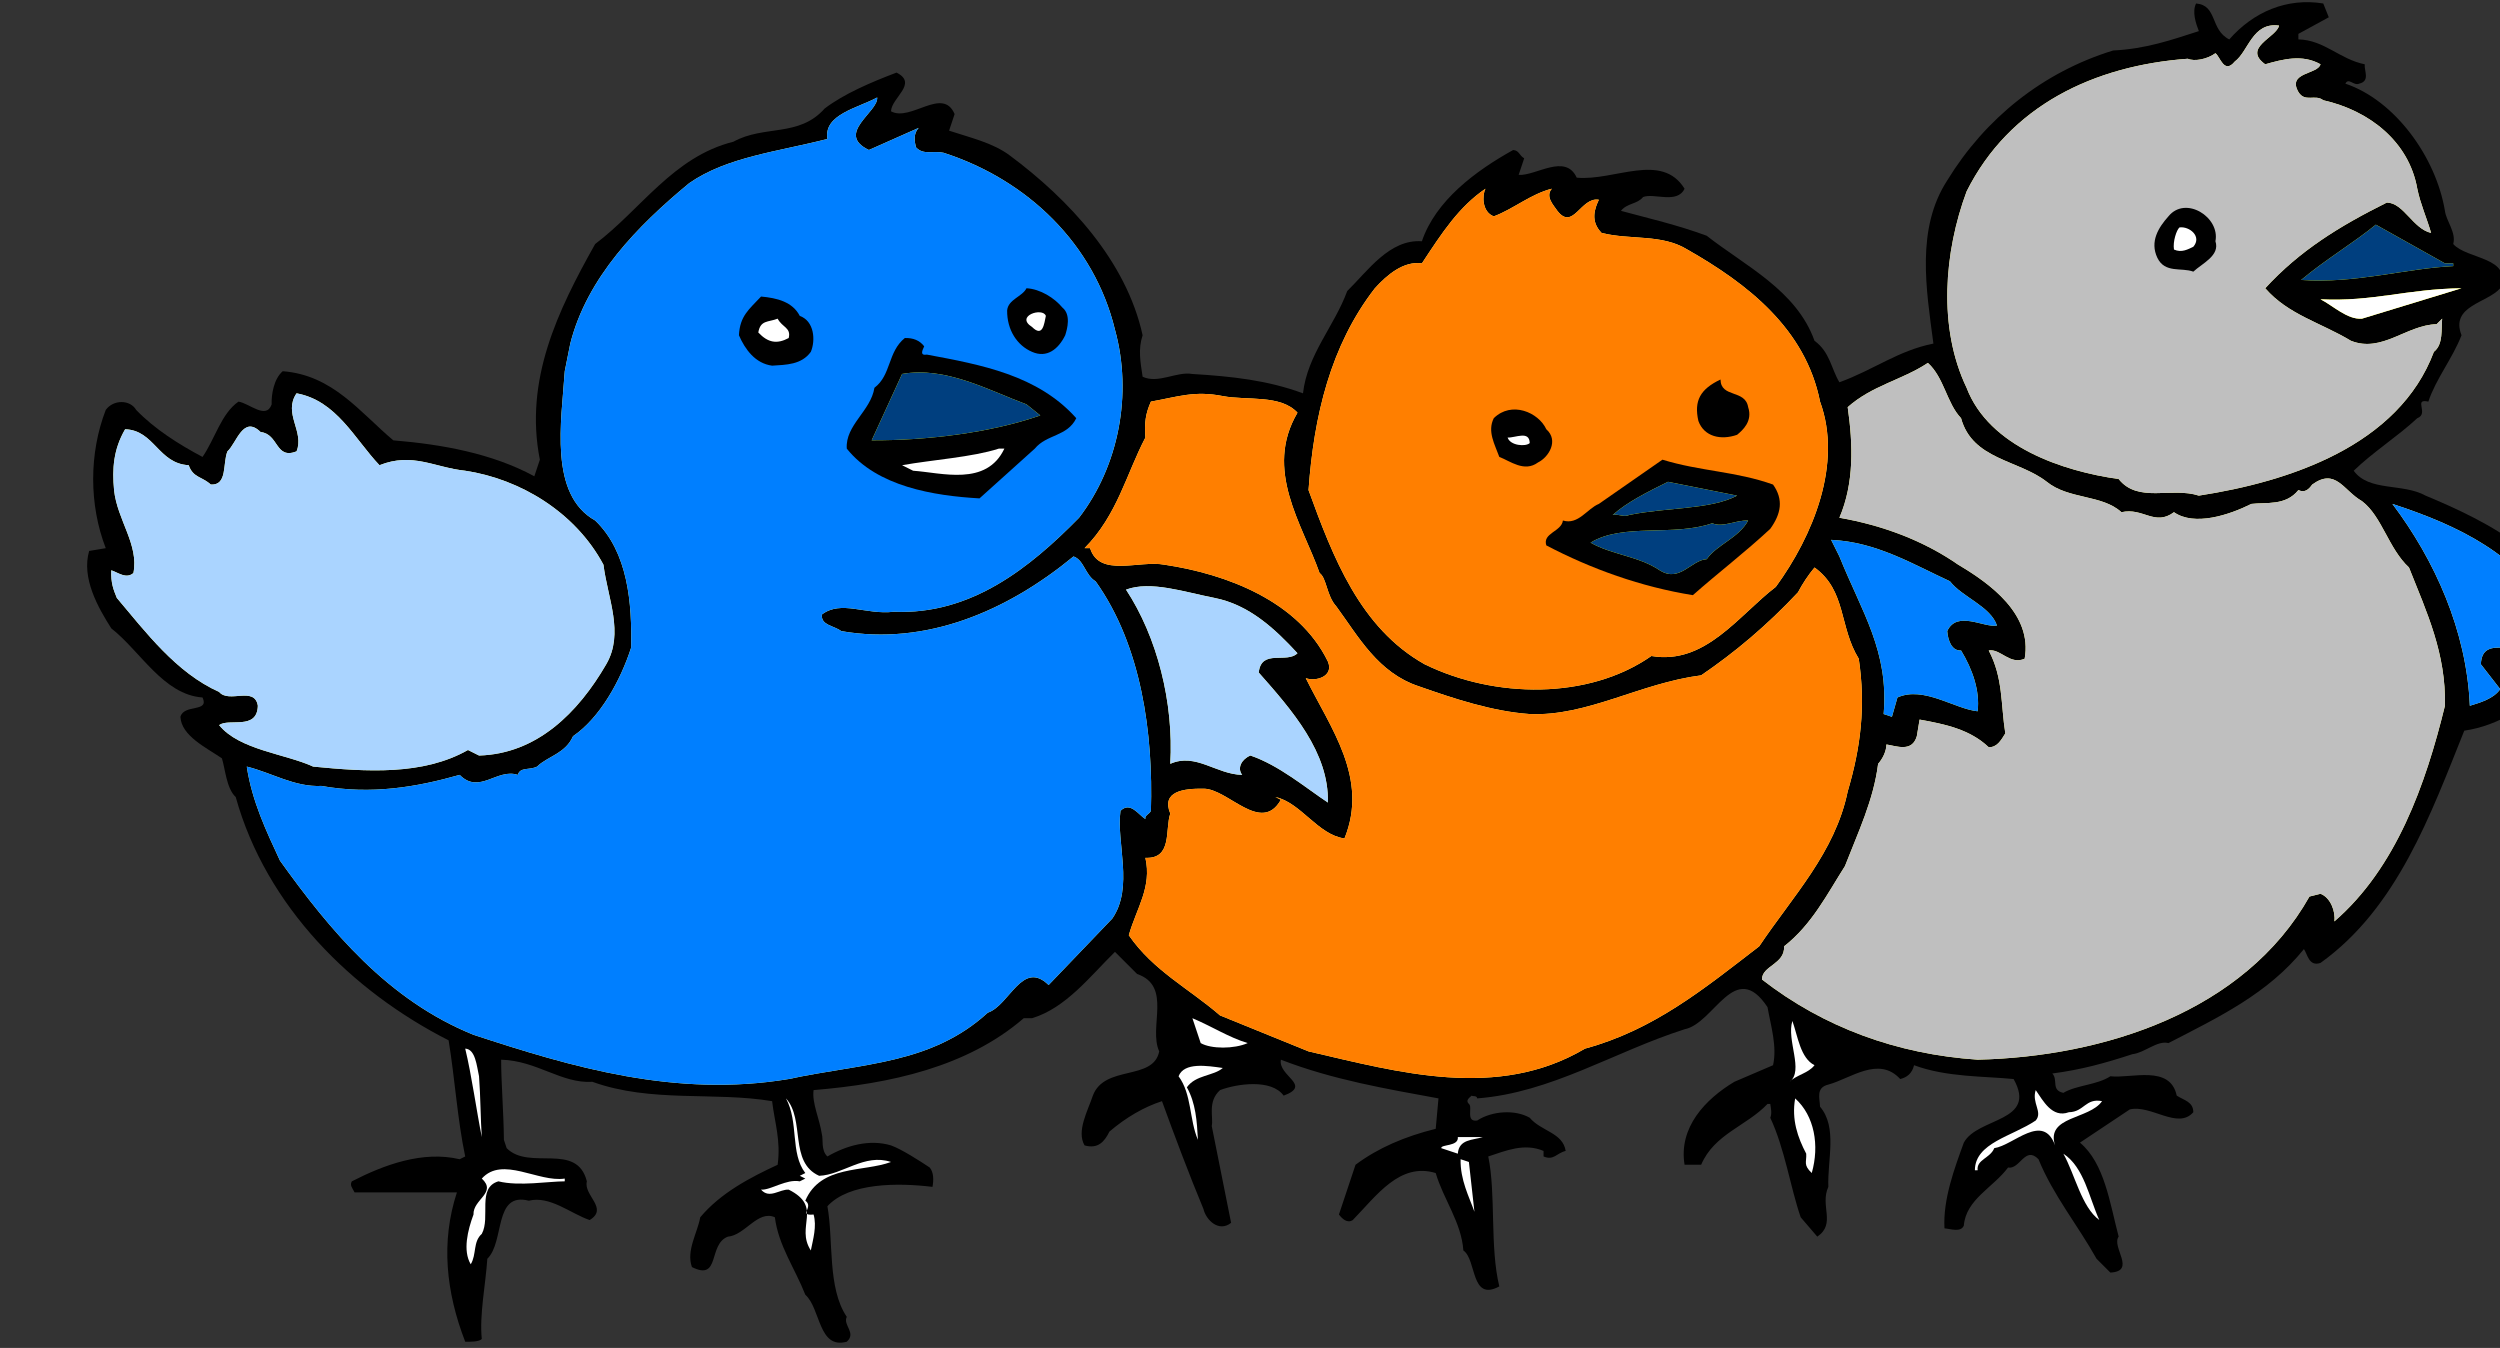
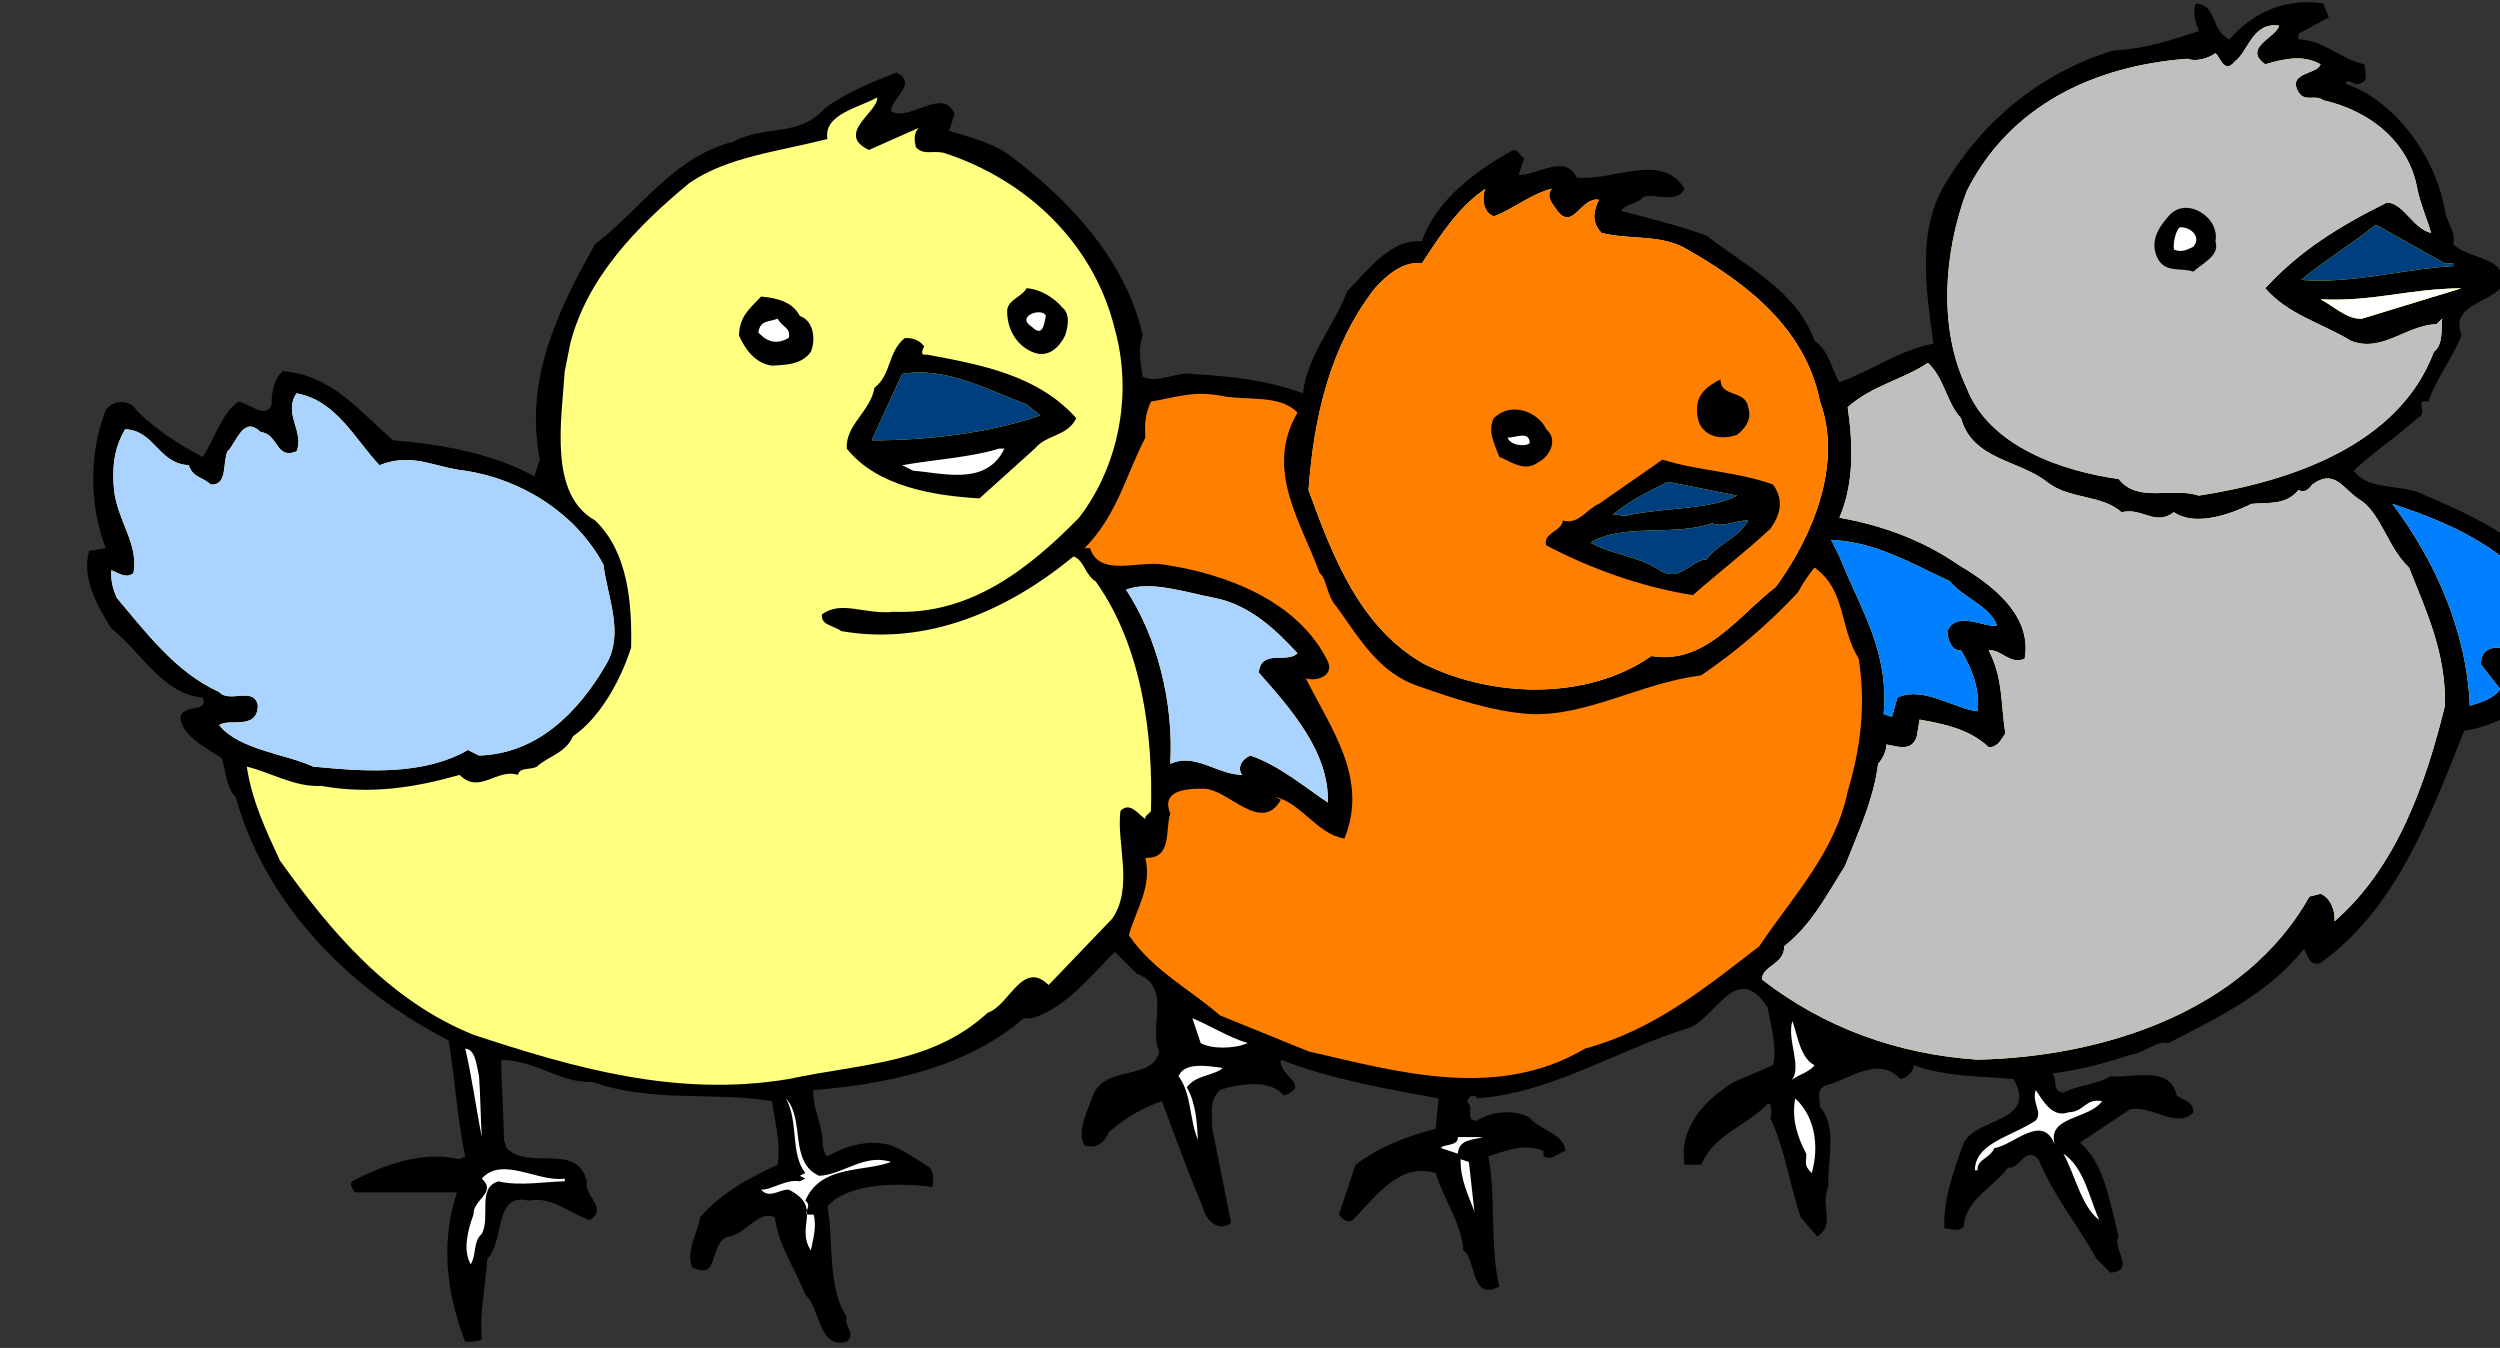
<svg xmlns="http://www.w3.org/2000/svg" width="271.25" height="146.25">
  <rect width="100%" height="100%" fill="#333333" stroke="none" />
  <defs>
    <clipPath clipPathUnits="userSpaceOnUse" id="clipPath17115">
      <path d="m0,0l904,0l0,487l-904,0l0,-487z" id="path17117" />
    </clipPath>
  </defs>
  <g>
    <title>Layer 1</title>
    <path d="m252.675,1.875l-3.3,1.8l0,0.6c2.8,0.057 4.472,2.148 7.2,2.7c-0.082,0.701 0.615,1.815 -0.6,2.1c-0.596,0.273 -1.153,-0.702 -1.5,0c5.361,1.805 9.819,7.935 10.8,13.8c0.133,1.1 1.248,2.354 0.9,3.6c1.462,1.679 6.477,1.4 5.1,4.8c-1.409,1.616 -5.449,1.894 -4.2,5.1c-0.97,2.506 -2.781,4.734 -3.6,7.2c-1.689,-0.376 0.123,1.296 -1.2,1.8c-2.16,2.003 -4.807,3.675 -6.9,5.7c1.676,2.293 5.297,1.319 7.8,2.7c6.691,2.797 15.606,7.116 16.2,15.3c-0.873,1.846 -2.963,3.239 -5.1,3.9c1.72,1.707 -0.788,3.239 -1.8,4.5c-1.494,0.829 -3.167,1.526 -5.1,1.8c-3.639,9.059 -7.26,19.228 -15.6,25.2c-1.271,0.436 -1.411,-0.956 -1.8,-1.5c-3.929,4.862 -9.223,7.369 -14.7,10.2c-1.209,-0.323 -2.602,1.07 -3.9,1.2c-3.02,0.984 -5.528,1.681 -8.7,2.1c0.664,0.695 -0.171,1.809 1.2,2.1c1.416,-0.847 3.644,-0.847 5.1,-1.8c2.305,0.255 6.484,-1.276 7.2,2.1c0.817,0.524 1.792,0.663 1.8,1.8c-1.681,1.928 -4.606,-0.858 -6.9,-0.3l-5.4,3.6c2.68,2.25 3.237,6.568 4.2,10.2c-0.824,1.105 1.962,3.751 -0.9,3.9l-1.5,-1.5c-2.045,-3.663 -4.692,-6.867 -6.3,-10.8c-1.457,-1.5 -2.015,1.146 -3.3,0.9c-1.64,2.197 -4.565,3.45 -4.8,6.3c-0.322,0.772 -1.436,0.354 -2.1,0.3c-0.172,-3.15 1.081,-6.493 2.1,-9.3c1.489,-2.766 8.037,-2.208 5.4,-6.9c-3.215,-0.322 -7.254,-0.184 -10.8,-1.5c-0.216,0.899 -0.772,1.316 -1.5,1.5c-2.337,-2.552 -5.401,-0.045 -7.8,0.6c-1.363,0.33 -0.944,1.445 -0.9,2.4c1.906,2.249 0.791,5.732 0.9,8.7c-0.944,2.047 0.866,3.997 -1.2,5.4l-1.8,-2.1c-1.148,-3.342 -1.706,-7.383 -3.3,-10.8c0.202,-0.483 0.062,-1.041 0,-1.5l-0.3,0c-2.285,2.411 -5.767,3.246 -7.2,6.6l-1.8,0c-0.668,-4.051 2.258,-7.116 5.4,-9l4.2,-1.8c0.458,-2.027 -0.238,-4.256 -0.6,-6.3c-3.539,-5.339 -5.767,1.766 -9,2.4c-7.632,2.431 -14.459,6.888 -22.5,7.5c-0.038,-0.333 -0.456,-0.195 -0.6,-0.3c-0.273,0.245 -0.692,0.524 -0.3,0.9c0.444,0.32 -0.392,1.992 0.9,1.8c1.633,-1.062 4.141,-1.201 5.7,-0.3c1.227,1.467 3.595,1.607 3.9,3.6c-1.001,0.236 -1.28,1.071 -2.4,0.6l0,-0.6c-2.084,-0.879 -4.034,-0.043 -6,0.6c0.852,4.093 0.156,9.805 1.2,14.1c-3.134,1.695 -2.438,-2.903 -3.9,-3.9c-0.21,-3.042 -2.16,-5.55 -3,-8.4c-3.895,-1.189 -6.403,2.433 -9,5.1c-0.607,0.397 -1.164,-0.161 -1.5,-0.6l1.8,-5.4c2.436,-1.822 5.361,-3.075 8.7,-3.9l0.3,-3.3c-5.589,-1.03 -11.439,-2.005 -17.1,-4.2c-0.329,1.778 3.432,2.753 0.3,3.9c-1.325,-1.845 -5.087,-1.287 -6.9,-0.6c-1.391,1.263 -0.694,2.934 -0.9,3.9l2.1,10.5c-1.337,1.072 -2.729,-0.321 -3,-1.5c-1.541,-3.696 -3.212,-8.154 -4.5,-11.7c-1.916,0.62 -3.866,1.734 -5.7,3.3c-0.534,1.082 -1.231,1.917 -2.7,1.5c-0.899,-1.533 0.355,-3.762 0.9,-5.4c1.266,-3.376 6.559,-1.566 7.2,-4.8c-1.198,-2.617 1.448,-7.075 -2.4,-8.4l-2.4,-2.4c-2.667,2.611 -5.313,6.094 -9,7.2l-0.9,0c-6.14,5.302 -14.497,7.113 -22.8,7.8c-0.194,1.403 0.641,3.074 0.9,4.8c0.159,0.503 -0.119,1.757 0.6,2.4c2.066,-1.2 4.574,-1.897 6.9,-1.2c1.156,0.417 3.106,1.671 4.2,2.4c0.438,0.525 0.438,1.361 0.3,2.1c-3.762,-0.461 -9.055,-0.461 -11.4,2.1c0.674,3.708 -0.023,8.863 2.1,12c-0.451,0.902 1.081,1.738 0,2.7c-3.098,0.85 -2.819,-3.608 -4.5,-5.1c-1.105,-2.827 -2.917,-5.334 -3.3,-8.4c-1.846,-0.836 -3.238,1.951 -5.1,2.1c-2.179,0.826 -0.785,4.866 -3.9,3.3c-0.646,-1.778 0.608,-3.728 0.9,-5.4c2.215,-2.646 5.419,-4.317 8.4,-5.7c0.362,-2.658 -0.334,-4.608 -0.6,-6.9c-6.281,-1.051 -13.107,0.203 -19.5,-2.1c-3.359,0.213 -6.005,-2.294 -9.9,-2.4c-0.005,2.334 0.273,5.817 0.3,8.7l0.3,0.9c2.46,2.486 7.614,-0.718 8.7,3.6c-0.39,1.533 2.396,2.926 0.3,4.2c-2.082,-0.717 -4.311,-2.667 -6.6,-2.1c-3.841,-0.986 -2.588,4.447 -4.5,6.3c-0.177,2.745 -0.873,6.088 -0.6,8.7c-0.273,0.313 -1.248,0.313 -1.8,0.3c-2.095,-5.42 -2.652,-10.853 -0.9,-16.2l-11.1,0c-0.264,-0.503 -0.543,-0.782 -0.3,-1.2c3.519,-1.811 7.698,-3.343 11.7,-2.4l0.6,-0.3c-0.841,-3.987 -1.12,-8.445 -1.8,-12.6c-10.464,-5.317 -19.796,-14.511 -23.1,-26.4c-1.015,-0.927 -1.154,-3.156 -1.5,-4.2c-1.744,-1.185 -4.391,-2.439 -4.5,-4.5c0.388,-1.421 3.173,-0.446 2.4,-2.1c-4.241,-0.296 -6.748,-5.033 -9.9,-7.5c-1.445,-2.269 -3.257,-5.474 -2.4,-8.4l1.8,-0.3c-1.82,-4.713 -1.82,-10.286 0,-15c0.826,-1.137 2.637,-1.137 3.3,0c1.984,2.067 4.631,3.74 7.2,5.1c1.331,-1.918 2.027,-4.704 3.9,-6c1.192,0.181 3.003,1.992 3.6,0.3c-0.04,-1.093 0.239,-2.766 1.2,-3.6c5.447,0.417 8.372,4.456 12,7.5c5.288,0.439 10.72,1.414 15.3,3.9l0.6,-1.8c-1.698,-8.626 1.924,-16.148 6,-23.4c4.978,-3.754 8.461,-9.465 15,-11.1c3.352,-1.848 7.112,-0.455 9.9,-3.6c2.088,-1.591 5.013,-2.845 7.8,-3.9c2.367,1.194 -0.558,2.727 -0.6,4.2c2.131,1.173 5.614,-2.727 6.9,0.3l-0.6,1.8c2.239,0.745 4.746,1.302 6.6,2.7c6.366,4.732 12.634,11.419 14.4,19.5c-0.512,1.531 -0.234,2.924 0,4.5c1.716,0.792 3.667,-0.601 5.4,-0.3c4.256,0.256 8.156,0.674 12,2.1c0.475,-4.212 3.4,-7.277 4.8,-11.1c2.222,-2.167 4.59,-5.65 8.1,-5.4c1.505,-4.429 5.823,-7.632 9.9,-9.9c0.66,0.039 0.66,0.595 1.2,0.9l-0.6,1.8c1.87,0.124 5.074,-2.384 6.3,0.3c4.068,0.382 9.221,-2.823 11.7,1.2c-0.807,1.689 -3.314,0.435 -4.5,0.9c-0.626,0.789 -1.739,0.649 -2.4,1.5c3.028,0.821 6.093,1.518 9.3,2.7c4.177,3.275 9.748,5.923 11.7,11.4c1.67,1.209 1.809,3.02 2.7,4.5c3.706,-1.341 6.353,-3.43 10.2,-4.2c-0.783,-5.917 -1.897,-12.464 1.5,-17.7c4.125,-6.744 10.393,-11.76 18,-14.1c3.538,-0.167 6.323,-1.143 9.3,-2.1c-0.331,-0.853 -0.748,-2.107 -0.3,-3c2.338,0.197 1.502,2.843 3.6,3.9c2.639,-3.007 6.26,-4.539 10.2,-3.9l0.6,1.5" fill="#000000" id="path17119" />
    <path d="m252.675,1.875l-3.3,1.8l0,0.6c2.8,0.057 4.472,2.148 7.2,2.7c-0.082,0.701 0.615,1.815 -0.6,2.1c-0.596,0.273 -1.153,-0.702 -1.5,0c5.361,1.805 9.819,7.935 10.8,13.8c0.133,1.1 1.248,2.354 0.9,3.6c1.462,1.679 6.477,1.4 5.1,4.8c-1.409,1.616 -5.449,1.894 -4.2,5.1c-0.97,2.506 -2.781,4.734 -3.6,7.2c-1.689,-0.376 0.123,1.296 -1.2,1.8c-2.16,2.003 -4.807,3.675 -6.9,5.7c1.676,2.293 5.297,1.319 7.8,2.7c6.691,2.797 15.606,7.116 16.2,15.3c-0.873,1.846 -2.963,3.239 -5.1,3.9c1.72,1.707 -0.788,3.239 -1.8,4.5c-1.494,0.829 -3.167,1.526 -5.1,1.8c-3.639,9.059 -7.26,19.228 -15.6,25.2c-1.271,0.436 -1.411,-0.956 -1.8,-1.5c-3.929,4.862 -9.223,7.369 -14.7,10.2c-1.209,-0.323 -2.602,1.07 -3.9,1.2c-3.02,0.984 -5.528,1.681 -8.7,2.1c0.664,0.695 -0.171,1.809 1.2,2.1c1.416,-0.847 3.644,-0.847 5.1,-1.8c2.305,0.255 6.484,-1.276 7.2,2.1c0.817,0.524 1.792,0.663 1.8,1.8c-1.681,1.928 -4.606,-0.858 -6.9,-0.3l-5.4,3.6c2.68,2.25 3.237,6.568 4.2,10.2c-0.824,1.105 1.962,3.751 -0.9,3.9l-1.5,-1.5c-2.045,-3.663 -4.692,-6.867 -6.3,-10.8c-1.457,-1.5 -2.015,1.146 -3.3,0.9c-1.64,2.197 -4.565,3.45 -4.8,6.3c-0.322,0.772 -1.436,0.354 -2.1,0.3c-0.172,-3.15 1.081,-6.493 2.1,-9.3c1.489,-2.766 8.037,-2.208 5.4,-6.9c-3.215,-0.322 -7.254,-0.184 -10.8,-1.5c-0.216,0.899 -0.772,1.316 -1.5,1.5c-2.337,-2.552 -5.401,-0.045 -7.8,0.6c-1.363,0.33 -0.944,1.445 -0.9,2.4c1.906,2.249 0.791,5.732 0.9,8.7c-0.944,2.047 0.866,3.997 -1.2,5.4l-1.8,-2.1c-1.148,-3.342 -1.706,-7.383 -3.3,-10.8c0.202,-0.483 0.062,-1.041 0,-1.5l-0.3,0c-2.285,2.411 -5.767,3.246 -7.2,6.6l-1.8,0c-0.668,-4.051 2.258,-7.116 5.4,-9l4.2,-1.8c0.458,-2.027 -0.238,-4.256 -0.6,-6.3c-3.539,-5.339 -5.767,1.766 -9,2.4c-7.632,2.431 -14.459,6.888 -22.5,7.5c-0.038,-0.333 -0.456,-0.195 -0.6,-0.3c-0.273,0.245 -0.692,0.524 -0.3,0.9c0.444,0.32 -0.392,1.992 0.9,1.8c1.633,-1.062 4.141,-1.201 5.7,-0.3c1.227,1.467 3.595,1.607 3.9,3.6c-1.001,0.236 -1.28,1.071 -2.4,0.6l0,-0.6c-2.084,-0.879 -4.034,-0.043 -6,0.6c0.852,4.093 0.156,9.805 1.2,14.1c-3.134,1.695 -2.438,-2.903 -3.9,-3.9c-0.21,-3.042 -2.16,-5.55 -3,-8.4c-3.895,-1.189 -6.403,2.433 -9,5.1c-0.607,0.397 -1.164,-0.161 -1.5,-0.6l1.8,-5.4c2.436,-1.822 5.361,-3.075 8.7,-3.9l0.3,-3.3c-5.589,-1.03 -11.439,-2.005 -17.1,-4.2c-0.329,1.778 3.432,2.753 0.3,3.9c-1.325,-1.845 -5.087,-1.287 -6.9,-0.6c-1.391,1.263 -0.694,2.934 -0.9,3.9l2.1,10.5c-1.337,1.072 -2.729,-0.321 -3,-1.5c-1.541,-3.696 -3.212,-8.154 -4.5,-11.7c-1.916,0.62 -3.866,1.734 -5.7,3.3c-0.534,1.082 -1.231,1.917 -2.7,1.5c-0.899,-1.533 0.355,-3.762 0.9,-5.4c1.266,-3.376 6.559,-1.566 7.2,-4.8c-1.198,-2.617 1.448,-7.075 -2.4,-8.4l-2.4,-2.4c-2.667,2.611 -5.313,6.094 -9,7.2l-0.9,0c-6.14,5.302 -14.497,7.113 -22.8,7.8c-0.194,1.403 0.641,3.074 0.9,4.8c0.159,0.503 -0.119,1.757 0.6,2.4c2.066,-1.2 4.574,-1.897 6.9,-1.2c1.156,0.417 3.106,1.671 4.2,2.4c0.438,0.525 0.438,1.361 0.3,2.1c-3.762,-0.461 -9.055,-0.461 -11.4,2.1c0.674,3.708 -0.023,8.863 2.1,12c-0.451,0.902 1.081,1.738 0,2.7c-3.098,0.85 -2.819,-3.608 -4.5,-5.1c-1.105,-2.827 -2.917,-5.334 -3.3,-8.4c-1.846,-0.836 -3.238,1.951 -5.1,2.1c-2.179,0.826 -0.785,4.866 -3.9,3.3c-0.646,-1.778 0.608,-3.728 0.9,-5.4c2.215,-2.646 5.419,-4.317 8.4,-5.7c0.362,-2.658 -0.334,-4.608 -0.6,-6.9c-6.281,-1.051 -13.107,0.203 -19.5,-2.1c-3.359,0.213 -6.005,-2.294 -9.9,-2.4c-0.005,2.334 0.273,5.817 0.3,8.7l0.3,0.9c2.46,2.486 7.614,-0.718 8.7,3.6c-0.39,1.533 2.396,2.926 0.3,4.2c-2.082,-0.717 -4.311,-2.667 -6.6,-2.1c-3.841,-0.986 -2.588,4.447 -4.5,6.3c-0.177,2.745 -0.873,6.088 -0.6,8.7c-0.273,0.313 -1.248,0.313 -1.8,0.3c-2.095,-5.42 -2.652,-10.853 -0.9,-16.2l-11.1,0c-0.264,-0.503 -0.543,-0.782 -0.3,-1.2c3.519,-1.811 7.698,-3.343 11.7,-2.4l0.6,-0.3c-0.841,-3.987 -1.12,-8.445 -1.8,-12.6c-10.464,-5.317 -19.796,-14.511 -23.1,-26.4c-1.015,-0.927 -1.154,-3.156 -1.5,-4.2c-1.744,-1.185 -4.391,-2.439 -4.5,-4.5c0.388,-1.421 3.173,-0.446 2.4,-2.1c-4.241,-0.296 -6.748,-5.033 -9.9,-7.5c-1.445,-2.269 -3.257,-5.474 -2.4,-8.4l1.8,-0.3c-1.82,-4.713 -1.82,-10.286 0,-15c0.826,-1.137 2.637,-1.137 3.3,0c1.984,2.067 4.631,3.74 7.2,5.1c1.331,-1.918 2.027,-4.704 3.9,-6c1.192,0.181 3.003,1.992 3.6,0.3c-0.04,-1.093 0.239,-2.766 1.2,-3.6c5.447,0.417 8.372,4.456 12,7.5c5.288,0.439 10.72,1.414 15.3,3.9l0.6,-1.8c-1.698,-8.626 1.924,-16.148 6,-23.4c4.978,-3.754 8.461,-9.465 15,-11.1c3.352,-1.848 7.112,-0.455 9.9,-3.6c2.088,-1.591 5.013,-2.845 7.8,-3.9c2.367,1.194 -0.558,2.727 -0.6,4.2c2.131,1.173 5.614,-2.727 6.9,0.3l-0.6,1.8c2.239,0.745 4.746,1.302 6.6,2.7c6.366,4.732 12.634,11.419 14.4,19.5c-0.512,1.531 -0.234,2.924 0,4.5c1.716,0.792 3.667,-0.601 5.4,-0.3c4.256,0.256 8.156,0.674 12,2.1c0.475,-4.212 3.4,-7.277 4.8,-11.1c2.222,-2.167 4.59,-5.65 8.1,-5.4c1.505,-4.429 5.823,-7.632 9.9,-9.9c0.66,0.039 0.66,0.595 1.2,0.9l-0.6,1.8c1.87,0.124 5.074,-2.384 6.3,0.3c4.068,0.382 9.221,-2.823 11.7,1.2c-0.807,1.689 -3.314,0.435 -4.5,0.9c-0.626,0.789 -1.739,0.649 -2.4,1.5c3.028,0.821 6.093,1.518 9.3,2.7c4.177,3.275 9.748,5.923 11.7,11.4c1.67,1.209 1.809,3.02 2.7,4.5c3.706,-1.341 6.353,-3.43 10.2,-4.2c-0.783,-5.917 -1.897,-12.464 1.5,-17.7c4.125,-6.744 10.393,-11.76 18,-14.1c3.538,-0.167 6.323,-1.143 9.3,-2.1c-0.331,-0.853 -0.748,-2.107 -0.3,-3c2.338,0.197 1.502,2.843 3.6,3.9c2.639,-3.007 6.26,-4.539 10.2,-3.9l0.6,1.5z" fill="none" id="path17121" />
    <path d="m247.275,2.775c-0.254,1.28 -4.015,2.394 -1.5,4.2c1.943,-0.552 4.032,-1.11 6,0c-0.296,1.119 -3.64,0.84 -2.4,3c0.71,1.183 1.825,0.208 2.7,0.9c4.976,1.119 9.294,4.464 10.2,9.6c0.347,1.689 1.044,3.221 1.5,4.8c-1.989,-0.464 -2.964,-3.251 -4.8,-3.3c-5.128,2.557 -9.446,5.204 -13.2,9.3c2.5,2.869 5.982,3.706 9.3,5.7c3.368,1.349 6.015,-1.717 9.3,-1.8l0.6,-0.6c-0.124,1.102 0.155,2.773 -0.9,3.6c-3.82,10.179 -15.661,14.079 -25.5,15.6c-2.977,-0.965 -6.599,0.847 -8.7,-1.8c-5.978,-0.835 -14.057,-3.483 -16.5,-9.9c-3.129,-6.538 -2.433,-14.756 0,-21.3c4.671,-9.338 13.866,-13.656 24,-14.4c0.731,0.326 2.123,0.048 3,-0.6c0.517,0.369 0.935,2.319 2.1,0.9c1.481,-1.089 1.9,-4.293 4.8,-3.9" fill="#ffff80" id="path17123" />
    <path d="m247.275,2.775c-0.254,1.28 -4.015,2.394 -1.5,4.2c1.943,-0.552 4.032,-1.11 6,0c-0.296,1.119 -3.64,0.84 -2.4,3c0.71,1.183 1.825,0.208 2.7,0.9c4.976,1.119 9.294,4.464 10.2,9.6c0.347,1.689 1.044,3.221 1.5,4.8c-1.989,-0.464 -2.964,-3.251 -4.8,-3.3c-5.128,2.557 -9.446,5.204 -13.2,9.3c2.5,2.869 5.982,3.706 9.3,5.7c3.368,1.349 6.015,-1.717 9.3,-1.8l0.6,-0.6c-0.124,1.102 0.155,2.773 -0.9,3.6c-3.82,10.179 -15.661,14.079 -25.5,15.6c-2.977,-0.965 -6.599,0.847 -8.7,-1.8c-5.978,-0.835 -14.057,-3.483 -16.5,-9.9c-3.129,-6.538 -2.433,-14.756 0,-21.3c4.671,-9.338 13.866,-13.656 24,-14.4c0.731,0.326 2.123,0.048 3,-0.6c0.517,0.369 0.935,2.319 2.1,0.9c1.481,-1.089 1.9,-4.293 4.8,-3.9z" fill="#bfbfbf" id="path17125" />
    <path d="m94.275,16.275l5.4,-2.4c-0.591,0.627 -0.451,1.464 -0.3,2.1c0.824,0.895 1.799,0.339 3,0.6c9.108,2.943 16.351,9.907 18.6,19.2c1.93,7.006 0.398,14.806 -3.9,20.4c-5.315,5.413 -11.721,10.567 -20.1,10.2c-3.044,0.367 -5.691,-1.306 -7.8,0.3c-0.119,1.181 1.274,1.181 2.1,1.8c9.203,1.61 17.979,-2.152 25.2,-8.1c1.137,0.376 1.276,2.048 2.4,2.7c5.005,7.01 6.259,16.622 6,24.9c-0.159,0.359 -0.716,0.498 -0.6,0.9c-0.812,-0.541 -1.649,-1.934 -2.7,-0.9c-0.481,3.423 1.469,8.299 -0.9,11.7l-6.9,7.2c-2.85,-2.8 -4.242,2.215 -6.6,3c-6.14,5.624 -13.662,5.484 -21.6,7.2c-12.26,2.045 -23.544,-1.298 -34.2,-4.8c-9.264,-3.742 -15.532,-11.264 -21,-18.9c-1.496,-3.23 -3.029,-6.434 -3.6,-10.2c2.8,0.701 5.168,2.233 8.1,2.1c5.426,0.969 10.301,0.133 15,-1.2c2.127,2.169 4.077,-0.756 6.3,0c0.285,-0.895 1.26,-0.477 2.1,-0.9c1.11,-1.11 3.06,-1.389 3.9,-3.3c2.92,-1.989 5.149,-6.029 6.3,-9.6c0.103,-4.787 -0.314,-10.359 -3.9,-13.8c-5.051,-2.828 -3.658,-10.768 -3.3,-16.2l0.6,-3c1.828,-7.171 7.261,-12.743 12.9,-17.4c4.112,-2.865 9.683,-3.423 15,-4.8c-0.441,-2.662 3.32,-3.358 5.4,-4.5c0.149,1.558 -4.588,3.927 -0.9,5.7" fill="#ffff80" id="path17127" />
-     <path d="m94.275,16.275l5.4,-2.4c-0.591,0.627 -0.451,1.464 -0.3,2.1c0.824,0.895 1.799,0.339 3,0.6c9.108,2.943 16.351,9.907 18.6,19.2c1.93,7.006 0.398,14.806 -3.9,20.4c-5.315,5.413 -11.721,10.567 -20.1,10.2c-3.044,0.367 -5.691,-1.306 -7.8,0.3c-0.119,1.181 1.274,1.181 2.1,1.8c9.203,1.61 17.979,-2.152 25.2,-8.1c1.137,0.376 1.276,2.048 2.4,2.7c5.005,7.01 6.259,16.622 6,24.9c-0.159,0.359 -0.716,0.498 -0.6,0.9c-0.812,-0.541 -1.649,-1.934 -2.7,-0.9c-0.481,3.423 1.469,8.299 -0.9,11.7l-6.9,7.2c-2.85,-2.8 -4.242,2.215 -6.6,3c-6.14,5.624 -13.662,5.484 -21.6,7.2c-12.26,2.045 -23.544,-1.298 -34.2,-4.8c-9.264,-3.742 -15.532,-11.264 -21,-18.9c-1.496,-3.23 -3.029,-6.434 -3.6,-10.2c2.8,0.701 5.168,2.233 8.1,2.1c5.426,0.969 10.301,0.133 15,-1.2c2.127,2.169 4.077,-0.756 6.3,0c0.285,-0.895 1.26,-0.477 2.1,-0.9c1.11,-1.11 3.06,-1.389 3.9,-3.3c2.92,-1.989 5.149,-6.029 6.3,-9.6c0.103,-4.787 -0.314,-10.359 -3.9,-13.8c-5.051,-2.828 -3.658,-10.768 -3.3,-16.2l0.6,-3c1.828,-7.171 7.261,-12.743 12.9,-17.4c4.112,-2.865 9.683,-3.423 15,-4.8c-0.441,-2.662 3.32,-3.358 5.4,-4.5c0.149,1.558 -4.588,3.927 -0.9,5.7z" fill="#007fff" id="path17129" />
    <path d="m162.075,23.475c2.062,-0.754 4.012,-2.426 6.3,-3c-0.755,0.853 0.22,1.828 0.6,2.4c1.71,2.215 2.545,-1.547 4.5,-1.2c-0.422,0.907 -0.98,2.3 0.3,3.6c3.178,0.79 6.521,0.093 9.3,1.8c6.554,3.727 12.823,8.602 14.4,16.5c2.463,6.729 -0.741,14.53 -4.8,20.1c-4.021,3.067 -7.642,8.5 -13.5,7.5c-6.819,4.76 -16.988,4.622 -24.6,0.9c-7.014,-3.94 -9.939,-11.603 -12.6,-18.9c0.572,-8.026 2.382,-15.688 7.2,-21.9c1.311,-1.45 3.122,-2.981 5.1,-2.7c2.201,-3.346 4.012,-6.132 6.9,-8.1c-0.381,0.714 -0.381,2.525 0.9,3" fill="#ffff80" id="path17131" />
    <path d="m162.075,23.475c2.062,-0.754 4.012,-2.426 6.3,-3c-0.755,0.853 0.22,1.828 0.6,2.4c1.71,2.215 2.545,-1.547 4.5,-1.2c-0.422,0.907 -0.98,2.3 0.3,3.6c3.178,0.79 6.521,0.093 9.3,1.8c6.554,3.727 12.823,8.602 14.4,16.5c2.463,6.729 -0.741,14.53 -4.8,20.1c-4.021,3.067 -7.642,8.5 -13.5,7.5c-6.819,4.76 -16.988,4.622 -24.6,0.9c-7.014,-3.94 -9.939,-11.603 -12.6,-18.9c0.572,-8.026 2.382,-15.688 7.2,-21.9c1.311,-1.45 3.122,-2.981 5.1,-2.7c2.201,-3.346 4.012,-6.132 6.9,-8.1c-0.381,0.714 -0.381,2.525 0.9,3z" fill="#ff7f00" id="path17133" />
    <path d="m240.375,26.175c0.517,1.561 -1.433,2.396 -2.4,3.3c-1.262,-0.485 -3.073,0.211 -3.9,-1.5c-0.845,-1.771 0.13,-3.304 1.2,-4.5c1.855,-2.286 5.617,0.082 5.1,2.7" fill="#000000" id="path17135" />
    <path d="m240.375,26.175c0.517,1.561 -1.433,2.396 -2.4,3.3c-1.262,-0.485 -3.073,0.211 -3.9,-1.5c-0.845,-1.771 0.13,-3.304 1.2,-4.5c1.855,-2.286 5.617,0.082 5.1,2.7z" fill="none" id="path17137" />
    <path d="m266.175,28.575l0,0.3c-5.224,0.254 -10.657,1.927 -16.5,1.5c2.639,-2.221 5.704,-4.032 8.1,-6l7.5,4.2l0.9,0" fill="#ffff00" id="path17139" />
    <path d="m266.175,28.575l0,0.3c-5.224,0.254 -10.657,1.927 -16.5,1.5c2.639,-2.221 5.704,-4.032 8.1,-6l7.5,4.2l0.9,0z" fill="#003f7f" id="path17141" />
    <path d="m237.975,26.775c-0.566,0.265 -1.262,0.682 -2.1,0.3c-0.137,-0.871 0.28,-2.125 0.6,-2.4c1.073,-0.143 2.467,0.971 1.5,2.1" fill="#ffffff" id="path17143" />
    <path d="m237.975,26.775c-0.566,0.265 -1.262,0.682 -2.1,0.3c-0.137,-0.871 0.28,-2.125 0.6,-2.4c1.073,-0.143 2.467,0.971 1.5,2.1z" fill="none" id="path17145" />
    <path d="m115.275,33.375c0.943,0.769 0.526,2.302 0.3,3c-0.749,1.531 -2.003,2.506 -3.6,1.8c-1.607,-0.688 -2.721,-2.359 -2.7,-4.5c0.118,-1.202 1.65,-1.481 2.1,-2.4c1.501,0.083 3.033,1.058 3.9,2.1" fill="#000000" id="path17147" />
    <path d="m115.275,33.375c0.943,0.769 0.526,2.302 0.3,3c-0.749,1.531 -2.003,2.506 -3.6,1.8c-1.607,-0.688 -2.721,-2.359 -2.7,-4.5c0.118,-1.202 1.65,-1.481 2.1,-2.4c1.501,0.083 3.033,1.058 3.9,2.1z" fill="none" id="path17149" />
    <path d="m256.275,34.575c-1.593,0.127 -3.125,-1.406 -4.5,-2.1c5.693,0.277 9.315,-1.117 15.3,-1.2l-10.8,3.3" fill="#ffff00" id="path17151" />
    <path d="m256.275,34.575c-1.593,0.127 -3.125,-1.406 -4.5,-2.1c5.693,0.277 9.315,-1.117 15.3,-1.2l-10.8,3.3z" fill="#ffffff" id="path17153" />
    <path d="m86.775,34.275c1.584,0.566 1.724,2.656 1.2,3.9c-1.009,1.402 -2.681,1.402 -4.2,1.5c-1.823,-0.237 -2.938,-1.769 -3.6,-3.3c0.104,-2.092 1.079,-2.788 2.4,-4.2c1.744,0.158 3.416,0.577 4.2,2.1" fill="#000000" id="path17155" />
    <path d="m86.775,34.275c1.584,0.566 1.724,2.656 1.2,3.9c-1.009,1.402 -2.681,1.402 -4.2,1.5c-1.823,-0.237 -2.938,-1.769 -3.6,-3.3c0.104,-2.092 1.079,-2.788 2.4,-4.2c1.744,0.158 3.416,0.577 4.2,2.1z" fill="none" id="path17157" />
    <path d="m113.475,34.275c-0.182,0.845 -0.321,2.377 -1.5,1.2c-1.886,-1.192 1.179,-2.167 1.5,-1.2" fill="#ffffff" id="path17159" />
    <path d="m113.475,34.275c-0.182,0.845 -0.321,2.377 -1.5,1.2c-1.886,-1.192 1.179,-2.167 1.5,-1.2z" fill="none" id="path17161" />
    <path d="m85.575,36.675c-1.256,0.673 -2.231,0.534 -3.3,-0.6c0.233,-1.373 1.069,-1.094 2.1,-1.5c0.502,0.962 1.477,0.962 1.2,2.1" fill="#ffffff" id="path17163" />
    <path d="m85.575,36.675c-1.256,0.673 -2.231,0.534 -3.3,-0.6c0.233,-1.373 1.069,-1.094 2.1,-1.5c0.502,0.962 1.477,0.962 1.2,2.1z" fill="none" id="path17165" />
    <path d="m100.275,37.575c-0.215,0.47 -0.493,1.027 0.3,0.9c5.893,1.102 12.022,2.217 16.2,6.9c-0.974,2.003 -3.203,1.725 -4.5,3.3l-6,5.4c-4.962,-0.288 -11.091,-1.264 -14.4,-5.4c-0.173,-2.55 2.613,-4.083 3,-6.6c1.842,-1.383 1.424,-3.891 3.3,-5.4c0.909,-0.023 1.606,0.256 2.1,0.9" fill="#000000" id="path17167" />
    <path d="m100.275,37.575c-0.215,0.47 -0.493,1.027 0.3,0.9c5.893,1.102 12.022,2.217 16.2,6.9c-0.974,2.003 -3.203,1.725 -4.5,3.3l-6,5.4c-4.962,-0.288 -11.091,-1.264 -14.4,-5.4c-0.173,-2.55 2.613,-4.083 3,-6.6c1.842,-1.383 1.424,-3.891 3.3,-5.4c0.909,-0.023 1.606,0.256 2.1,0.9z" fill="none" id="path17169" />
    <path d="m212.775,45.375c1.231,4.511 6.247,4.511 9.3,6.9c2.379,1.929 6.001,1.372 8.1,3.3c2.359,-0.535 3.613,1.555 5.7,0c2.231,1.555 5.992,0.301 8.4,-0.9c1.631,-0.192 3.721,0.226 5.1,-1.5c0.71,0.333 1.129,-0.085 1.5,-0.6c2.554,-1.854 3.389,0.654 5.4,1.8c2.168,1.641 2.865,5.122 5.1,7.2c1.944,4.888 4.033,9.346 3.9,15c-2.095,8.555 -5.299,17.61 -12,23.4c0.154,-1.054 -0.403,-2.586 -1.5,-3l-1.2,0.3c-7.037,12.512 -22.359,17.387 -36,17.7c-8.787,-0.591 -16.726,-3.517 -23.4,-8.7c-0.013,-1.504 2.494,-1.643 2.4,-3.6c3.02,-2.361 4.691,-5.705 6.6,-8.7c1.434,-3.69 3.106,-7.173 3.6,-11.1c0.481,-0.531 0.899,-1.368 0.9,-2.1c1.113,0.176 2.784,0.872 3.3,-0.9l0.3,-1.8c2.806,0.507 5.454,1.065 7.5,3c0.879,0.015 1.296,-0.682 1.8,-1.5c-0.504,-3.221 -0.225,-6.007 -1.8,-9c1.296,-0.211 2.271,1.6 3.9,0.9c0.879,-4.873 -3.857,-8.216 -7.2,-10.2c-3.762,-2.613 -8.219,-4.284 -12.9,-5.1c1.616,-3.781 1.477,-7.96 0.9,-12c2.667,-2.369 5.871,-2.926 8.7,-4.8c1.767,1.595 2.046,4.381 3.6,6" fill="#ffff80" id="path17171" />
    <path d="m212.775,45.375c1.231,4.511 6.247,4.511 9.3,6.9c2.379,1.929 6.001,1.372 8.1,3.3c2.359,-0.535 3.613,1.555 5.7,0c2.231,1.555 5.992,0.301 8.4,-0.9c1.631,-0.192 3.721,0.226 5.1,-1.5c0.71,0.333 1.129,-0.085 1.5,-0.6c2.554,-1.854 3.389,0.654 5.4,1.8c2.168,1.641 2.865,5.122 5.1,7.2c1.944,4.888 4.033,9.346 3.9,15c-2.095,8.555 -5.299,17.61 -12,23.4c0.154,-1.054 -0.403,-2.586 -1.5,-3l-1.2,0.3c-7.037,12.512 -22.359,17.387 -36,17.7c-8.787,-0.591 -16.726,-3.517 -23.4,-8.7c-0.013,-1.504 2.494,-1.643 2.4,-3.6c3.02,-2.361 4.691,-5.705 6.6,-8.7c1.434,-3.69 3.106,-7.173 3.6,-11.1c0.481,-0.531 0.899,-1.368 0.9,-2.1c1.113,0.176 2.784,0.872 3.3,-0.9l0.3,-1.8c2.806,0.507 5.454,1.065 7.5,3c0.879,0.015 1.296,-0.682 1.8,-1.5c-0.504,-3.221 -0.225,-6.007 -1.8,-9c1.296,-0.211 2.271,1.6 3.9,0.9c0.879,-4.873 -3.857,-8.216 -7.2,-10.2c-3.762,-2.613 -8.219,-4.284 -12.9,-5.1c1.616,-3.781 1.477,-7.96 0.9,-12c2.667,-2.369 5.871,-2.926 8.7,-4.8c1.767,1.595 2.046,4.381 3.6,6z" fill="#bfbfbf" id="path17173" />
    <path d="m112.875,45.075c-5.432,1.885 -12.258,2.721 -18.3,2.7l3.3,-7.2c4.692,-0.859 9.429,1.788 13.5,3.3l1.5,1.2" fill="#ffff00" id="path17175" />
    <path d="m112.875,45.075c-5.432,1.885 -12.258,2.721 -18.3,2.7l3.3,-7.2c4.692,-0.859 9.429,1.788 13.5,3.3l1.5,1.2z" fill="#003f7f" id="path17177" />
    <path d="m189.675,44.175c0.512,1.532 -0.602,2.506 -1.2,3c-1.771,0.621 -3.581,0.203 -4.2,-1.5c-0.496,-2.197 0.2,-3.451 2.4,-4.5c0.029,2.024 2.677,1.049 3,3" fill="#000000" id="path17179" />
    <path d="m189.675,44.175c0.512,1.532 -0.602,2.506 -1.2,3c-1.771,0.621 -3.581,0.203 -4.2,-1.5c-0.496,-2.197 0.2,-3.451 2.4,-4.5c0.029,2.024 2.677,1.049 3,3z" fill="none" id="path17181" />
    <path d="m41.175,50.475c3.583,-1.425 5.951,0.246 9.3,0.6l0,0c5.985,0.9 11.974,4.522 15,10.2c0.457,3.656 2.268,7.417 0.3,10.8c-3.047,5.254 -7.505,9.711 -13.8,9.9l-1.2,-0.6c-4.902,2.78 -11.032,2.361 -16.8,1.8c-3.007,-1.389 -8.023,-1.806 -10.2,-4.5c1.063,-0.789 4.128,0.605 4.2,-2.1c-0.35,-2.171 -3.137,-0.221 -4.2,-1.5c-4.648,-2.065 -7.991,-6.523 -11.1,-10.2c-0.374,-0.92 -0.653,-1.616 -0.6,-3c0.784,0.269 1.619,0.966 2.4,0.3c0.613,-3.095 -1.756,-5.742 -2.1,-9c-0.213,-2.314 -0.074,-4.404 1.2,-6.6c3.184,0.106 3.602,3.729 6.9,3.9c0.463,1.361 1.438,1.222 2.4,2.1c1.823,0.097 1.267,-2.271 1.8,-3.6c1,-0.9 1.696,-3.964 3.6,-2.1c1.996,0.225 1.579,3.011 3.9,2.1c0.882,-2.154 -1.486,-4.104 0,-6.3c4.364,0.803 6.314,4.982 9,7.8" fill="#ffff80" id="path17183" />
    <path d="m41.175,50.475c3.583,-1.425 5.951,0.246 9.3,0.6l0,0c5.985,0.9 11.974,4.522 15,10.2c0.457,3.656 2.268,7.417 0.3,10.8c-3.047,5.254 -7.505,9.711 -13.8,9.9l-1.2,-0.6c-4.902,2.78 -11.032,2.361 -16.8,1.8c-3.007,-1.389 -8.023,-1.806 -10.2,-4.5c1.063,-0.789 4.128,0.605 4.2,-2.1c-0.35,-2.171 -3.137,-0.221 -4.2,-1.5c-4.648,-2.065 -7.991,-6.523 -11.1,-10.2c-0.374,-0.92 -0.653,-1.616 -0.6,-3c0.784,0.269 1.619,0.966 2.4,0.3c0.613,-3.095 -1.756,-5.742 -2.1,-9c-0.213,-2.314 -0.074,-4.404 1.2,-6.6c3.184,0.106 3.602,3.729 6.9,3.9c0.463,1.361 1.438,1.222 2.4,2.1c1.823,0.097 1.267,-2.271 1.8,-3.6c1,-0.9 1.696,-3.964 3.6,-2.1c1.996,0.225 1.579,3.011 3.9,2.1c0.882,-2.154 -1.486,-4.104 0,-6.3c4.364,0.803 6.314,4.982 9,7.8z" fill="#aad4ff" id="path17185" />
-     <path d="m132.675,42.975c2.627,0.503 6.25,-0.193 8.1,1.8c-3.661,6.225 0.518,12.076 2.4,17.4c0.764,0.526 0.764,2.477 1.8,3.6c2.447,3.335 4.536,7.235 9,8.7c3.755,1.322 7.933,2.714 12,3c6.243,0.272 11.953,-3.35 18.6,-4.2c3.661,-2.494 7.144,-5.419 10.5,-9c0.545,-1.016 1.102,-1.852 1.8,-2.7c3.481,2.519 2.645,6.421 4.8,9.9c0.77,5.157 0.213,9.615 -1.2,14.4c-1.373,6.639 -5.969,11.374 -9.6,16.8c-5.981,4.604 -11.414,9.062 -18.9,11.1c-9.509,5.624 -20.235,2.559 -30,0.3l-9.6,-3.9c-3.341,-2.896 -7.241,-4.846 -9.9,-8.7c0.848,-2.972 2.519,-5.201 1.8,-8.4c2.948,0.135 2.113,-3.069 2.7,-4.8c-1.006,-2.448 1.502,-2.727 3.6,-2.7c2.638,-0.027 6.26,4.988 8.4,1.2l-0.6,-0.3c2.779,0.605 4.589,4.088 7.5,4.5c2.661,-6.541 -1.518,-11.974 -4.2,-17.4c1.01,0.41 3.1,-0.146 2.4,-1.8c-3.2,-6.566 -11.002,-9.491 -17.7,-10.5c-2.774,-0.524 -7.091,1.426 -8.1,-1.8l-0.6,0c3.559,-3.599 4.534,-8.056 6.6,-12c-0.116,-1.629 0.023,-2.604 0.6,-3.9c2.905,-0.516 4.717,-1.212 7.8,-0.6" fill="#ffff80" id="path17187" />
    <path d="m132.675,42.975c2.627,0.503 6.25,-0.193 8.1,1.8c-3.661,6.225 0.518,12.076 2.4,17.4c0.764,0.526 0.764,2.477 1.8,3.6c2.447,3.335 4.536,7.235 9,8.7c3.755,1.322 7.933,2.714 12,3c6.243,0.272 11.953,-3.35 18.6,-4.2c3.661,-2.494 7.144,-5.419 10.5,-9c0.545,-1.016 1.102,-1.852 1.8,-2.7c3.481,2.519 2.645,6.421 4.8,9.9c0.77,5.157 0.213,9.615 -1.2,14.4c-1.373,6.639 -5.969,11.374 -9.6,16.8c-5.981,4.604 -11.414,9.062 -18.9,11.1c-9.509,5.624 -20.235,2.559 -30,0.3l-9.6,-3.9c-3.341,-2.896 -7.241,-4.846 -9.9,-8.7c0.848,-2.972 2.519,-5.201 1.8,-8.4c2.948,0.135 2.113,-3.069 2.7,-4.8c-1.006,-2.448 1.502,-2.727 3.6,-2.7c2.638,-0.027 6.26,4.988 8.4,1.2l-0.6,-0.3c2.779,0.605 4.589,4.088 7.5,4.5c2.661,-6.541 -1.518,-11.974 -4.2,-17.4c1.01,0.41 3.1,-0.146 2.4,-1.8c-3.2,-6.566 -11.002,-9.491 -17.7,-10.5c-2.774,-0.524 -7.091,1.426 -8.1,-1.8l-0.6,0c3.559,-3.599 4.534,-8.056 6.6,-12c-0.116,-1.629 0.023,-2.604 0.6,-3.9c2.905,-0.516 4.717,-1.212 7.8,-0.6z" fill="#ff7f00" id="path17189" />
    <path d="m167.775,46.575c1.377,1.221 0.264,3.031 -0.9,3.6c-1.484,1.104 -3.017,-0.15 -4.2,-0.6c-0.488,-1.361 -1.323,-2.754 -0.6,-4.2c1.923,-1.897 4.849,-0.644 5.7,1.2" fill="#000000" id="path17191" />
-     <path d="m167.775,46.575c1.377,1.221 0.264,3.031 -0.9,3.6c-1.484,1.104 -3.017,-0.15 -4.2,-0.6c-0.488,-1.361 -1.323,-2.754 -0.6,-4.2c1.923,-1.897 4.849,-0.644 5.7,1.2z" fill="none" id="path17193" />
    <path d="m165.975,48.075c-0.444,0.417 -2.117,0.279 -2.4,-0.6c0.841,0.042 2.374,-0.793 2.4,0.6" fill="#ffffff" id="path17195" />
    <path d="m165.975,48.075c-0.444,0.417 -2.117,0.279 -2.4,-0.6c0.841,0.042 2.374,-0.793 2.4,0.6z" fill="none" id="path17197" />
    <path d="m108.975,48.675c-1.95,4.136 -6.825,2.604 -9.9,2.4l-1.2,-0.6c3.299,-0.589 7.618,-0.869 10.5,-1.8l0.6,0" fill="#ffffff" id="path17199" />
    <path d="m108.975,48.675c-1.95,4.136 -6.825,2.604 -9.9,2.4l-1.2,-0.6c3.299,-0.589 7.618,-0.869 10.5,-1.8l0.6,0l0,0z" fill="none" id="path17201" />
    <path d="m192.375,52.575c1.156,1.629 0.877,3.162 -0.3,4.8c-2.723,2.541 -5.65,4.769 -8.4,7.2c-5.607,-0.898 -11.04,-2.849 -15.9,-5.4c-0.434,-1.349 1.656,-1.488 1.8,-2.7c1.668,0.516 2.643,-1.296 3.9,-1.8l6.9,-4.8c4.1,1.264 8,1.264 12,2.7" fill="#000000" id="path17203" />
    <path d="m192.375,52.575c1.156,1.629 0.877,3.162 -0.3,4.8c-2.723,2.541 -5.65,4.769 -8.4,7.2c-5.607,-0.898 -11.04,-2.849 -15.9,-5.4c-0.434,-1.349 1.656,-1.488 1.8,-2.7c1.668,0.516 2.643,-1.296 3.9,-1.8l6.9,-4.8c4.1,1.264 8,1.264 12,2.7z" fill="none" id="path17205" />
    <path d="m188.475,53.775c-2.885,1.543 -7.76,1.264 -11.7,2.1c-0.657,0.28 -1.076,-0.138 -1.8,0c1.561,-1.392 3.789,-2.506 6,-3.6l7.5,1.5" fill="#ffff00" id="path17207" />
    <path d="m188.475,53.775c-2.885,1.543 -7.76,1.264 -11.7,2.1c-0.657,0.28 -1.076,-0.138 -1.8,0c1.561,-1.392 3.789,-2.506 6,-3.6l7.5,1.5z" fill="#003f7f" id="path17209" />
    <path d="m276.975,66.975c0.691,1.021 -0.701,2.135 -1.5,2.7c-1.848,1.942 -6.167,-1.123 -6.3,2.4l2.1,2.7c-0.713,1.022 -2.106,1.439 -3.3,1.8c-0.338,-8.162 -3.82,-15.824 -8.4,-21.9c7.087,2.316 13.912,5.519 17.4,12.3" fill="#ffff80" id="path17211" />
    <path d="m276.975,66.975c0.691,1.021 -0.701,2.135 -1.5,2.7c-1.848,1.942 -6.167,-1.123 -6.3,2.4l2.1,2.7c-0.713,1.022 -2.106,1.439 -3.3,1.8c-0.338,-8.162 -3.82,-15.824 -8.4,-21.9c7.087,2.316 13.912,5.519 17.4,12.3z" fill="#007fff" id="path17213" />
    <path d="m189.675,56.475c-1.021,1.908 -3.389,2.605 -4.5,4.2c-1.675,0.076 -2.929,2.584 -5.1,1.2c-2.286,-1.541 -5.211,-1.681 -7.5,-3c3.543,-2.163 8.975,-0.631 13.2,-2.1c1.208,0.493 2.461,-0.342 3.9,-0.3" fill="#ffff00" id="path17215" />
    <path d="m189.675,56.475c-1.021,1.908 -3.389,2.605 -4.5,4.2c-1.675,0.076 -2.929,2.584 -5.1,1.2c-2.286,-1.541 -5.211,-1.681 -7.5,-3c3.543,-2.163 8.975,-0.631 13.2,-2.1c1.208,0.493 2.461,-0.342 3.9,-0.3z" fill="#003f7f" id="path17217" />
    <path d="m211.575,63.075c1.317,1.717 4.381,2.692 5.1,4.8c-1.415,0.26 -4.34,-1.691 -5.4,0.6c0.085,1.052 0.503,2.167 1.5,2.1c1.231,2.018 2.067,4.385 1.8,6.6c-2.519,-0.264 -5.862,-2.771 -8.7,-1.5l-0.6,2.1l-0.9,-0.3c0.578,-6.833 -2.348,-11.012 -4.8,-17.1l-0.9,-1.8c4.884,0.226 8.784,2.594 12.9,4.5" fill="#ffff40" id="path17219" />
    <path d="m211.575,63.075c1.317,1.717 4.381,2.692 5.1,4.8c-1.415,0.26 -4.34,-1.691 -5.4,0.6c0.085,1.052 0.503,2.167 1.5,2.1c1.231,2.018 2.067,4.385 1.8,6.6c-2.519,-0.264 -5.862,-2.771 -8.7,-1.5l-0.6,2.1l-0.9,-0.3c0.578,-6.833 -2.348,-11.012 -4.8,-17.1l-0.9,-1.8c4.884,0.226 8.784,2.594 12.9,4.5z" fill="#007fff" id="path17221" />
    <path d="m140.775,70.875c-1.154,1.16 -3.94,-0.511 -4.2,2.1c3.604,4.076 7.643,8.672 7.5,14.1c-2.504,-1.666 -5.29,-4.035 -8.4,-5.1c-0.929,0.369 -1.487,1.344 -0.9,2.1c-2.815,-0.06 -5.044,-2.428 -7.8,-1.2c0.388,-6.661 -1.423,-13.765 -4.8,-18.9c2.68,-0.995 6.302,0.259 9.6,0.9c3.806,0.752 6.593,3.398 9,6" fill="#ffff80" id="path17223" />
    <path d="m140.775,70.875c-1.154,1.16 -3.94,-0.511 -4.2,2.1c3.604,4.076 7.643,8.672 7.5,14.1c-2.504,-1.666 -5.29,-4.035 -8.4,-5.1c-0.929,0.369 -1.487,1.344 -0.9,2.1c-2.815,-0.06 -5.044,-2.428 -7.8,-1.2c0.388,-6.661 -1.423,-13.765 -4.8,-18.9c2.68,-0.995 6.302,0.259 9.6,0.9c3.806,0.752 6.593,3.398 9,6l0,0z" fill="#aad4ff" id="path17225" />
    <path d="m135.375,113.175c-1.465,0.652 -3.973,0.652 -5.1,0l-0.9,-2.7c2.027,0.844 3.977,2.098 6,2.7" fill="#ffffff" id="path17227" />
    <path d="m135.375,113.175c-1.465,0.652 -3.973,0.652 -5.1,0l-0.9,-2.7c2.027,0.844 3.977,2.098 6,2.7z" fill="none" id="path17229" />
    <path d="m196.875,115.575c-0.698,0.899 -1.952,1.038 -2.7,1.8c1.583,-1.18 -0.367,-4.523 0.3,-6.6c0.587,1.658 0.866,4.027 2.4,4.8" fill="#ffffff" id="path17231" />
    <path d="m196.875,115.575c-0.698,0.899 -1.952,1.038 -2.7,1.8c1.583,-1.18 -0.367,-4.523 0.3,-6.6c0.587,1.658 0.866,4.027 2.4,4.8z" fill="none" id="path17233" />
    <path d="m51.975,116.775c0.167,2.205 0.167,4.713 0.3,6.6c-0.552,-2.722 -1.109,-6.762 -1.8,-9.6c1.109,0.052 1.248,1.863 1.5,3" fill="#ffffff" id="path17235" />
    <path d="m51.975,116.775c0.167,2.205 0.167,4.713 0.3,6.6c-0.552,-2.722 -1.109,-6.762 -1.8,-9.6c1.109,0.052 1.248,1.863 1.5,3z" fill="none" id="path17237" />
    <path d="m132.675,115.875c-0.994,0.878 -2.944,0.738 -3.9,2.1c0.956,1.703 1.096,3.653 1.2,5.7c-0.941,-2.187 -0.662,-4.972 -2.1,-6.9c0.602,-1.555 3.109,-1.137 4.8,-0.9" fill="#ffffff" id="path17239" />
    <path d="m132.675,115.875c-0.994,0.878 -2.944,0.738 -3.9,2.1c0.956,1.703 1.096,3.653 1.2,5.7c-0.941,-2.187 -0.662,-4.972 -2.1,-6.9c0.602,-1.555 3.109,-1.137 4.8,-0.9z" fill="none" id="path17241" />
    <path d="m224.475,120.675c1.651,-0.022 1.791,-1.555 3.6,-1.2c-1.392,2.013 -6.128,1.596 -5.1,4.8c-1.307,-3.622 -4.511,0 -6.6,0.3c-0.419,1.092 -1.95,1.232 -1.8,2.4l-0.3,0c0.01,-2.979 4.05,-3.675 6.6,-5.4c0.793,-0.922 -0.461,-1.897 0,-3.3c0.793,1.124 1.768,3.074 3.6,2.4" fill="#ffffff" id="path17243" />
    <path d="m224.475,120.675c1.651,-0.022 1.791,-1.555 3.6,-1.2c-1.392,2.013 -6.128,1.596 -5.1,4.8c-1.307,-3.622 -4.511,0 -6.6,0.3c-0.419,1.092 -1.95,1.232 -1.8,2.4l-0.3,0c0.01,-2.979 4.05,-3.675 6.6,-5.4c0.793,-0.922 -0.461,-1.897 0,-3.3c0.793,1.124 1.768,3.074 3.6,2.4z" fill="none" id="path17245" />
    <path d="m196.575,127.275c-0.955,-0.911 -0.538,-1.189 -0.6,-2.1c-0.913,-1.737 -1.609,-3.687 -1.2,-6c2.098,1.896 2.656,5.1 1.8,8.1" fill="#ffffff" id="path17247" />
    <path d="m196.575,127.275c-0.955,-0.911 -0.538,-1.189 -0.6,-2.1c-0.913,-1.737 -1.609,-3.687 -1.2,-6c2.098,1.896 2.656,5.1 1.8,8.1z" fill="none" id="path17249" />
    <path d="m88.875,127.575c2.549,-0.096 4.916,-2.464 7.8,-1.5c-3.022,1.125 -7.619,0.289 -9.3,4.2c0.984,0.687 -0.827,1.662 0.9,1.5c0.362,1.276 -0.055,2.668 -0.3,3.9c-1.705,-2.624 1.359,-4.713 -2.4,-6.6c-0.977,-0.064 -2.092,1.05 -3,0c1.048,0.075 2.719,-1.179 4.2,-0.9l0.6,-0.3l-0.6,-0.3l0.6,-0.3c-1.663,-2.164 -0.688,-5.508 -2.1,-8.1c2.108,2.313 0.298,6.911 3.6,8.4" fill="#ffffff" id="path17251" />
    <path d="m88.875,127.575c2.549,-0.096 4.916,-2.464 7.8,-1.5c-3.022,1.125 -7.619,0.289 -9.3,4.2c0.984,0.687 -0.827,1.662 0.9,1.5c0.362,1.276 -0.055,2.668 -0.3,3.9c-1.705,-2.624 1.359,-4.713 -2.4,-6.6c-0.977,-0.064 -2.092,1.05 -3,0c1.048,0.075 2.719,-1.179 4.2,-0.9l0.6,-0.3l-0.6,-0.3l0.6,-0.3c-1.663,-2.164 -0.688,-5.508 -2.1,-8.1c2.108,2.313 0.298,6.911 3.6,8.4l0,0z" fill="none" id="path17253" />
    <path d="m160.875,123.375c-1.056,0.342 -2.588,0.203 -2.7,1.8l-1.8,-0.6c-0.038,-0.439 1.912,-0.161 1.8,-1.2l2.7,0" fill="#ffffff" id="path17255" />
    <path d="m160.875,123.375c-1.056,0.342 -2.588,0.203 -2.7,1.8l-1.8,-0.6c-0.038,-0.439 1.912,-0.161 1.8,-1.2l2.7,0z" fill="none" id="path17257" />
    <path d="m227.775,132.375c-1.928,-1.413 -2.624,-4.896 -3.9,-7.2c2.251,1.468 2.808,4.811 3.9,7.2" fill="#ffffff" id="path17259" />
-     <path d="m227.775,132.375c-1.928,-1.413 -2.624,-4.896 -3.9,-7.2c2.251,1.468 2.808,4.811 3.9,7.2z" fill="none" id="path17261" />
    <path d="m159.975,131.475c-0.573,-1.628 -1.548,-3.439 -1.5,-5.7l0.9,0.3l0.6,5.4" fill="#ffffff" id="path17263" />
    <path d="m159.975,131.475c-0.573,-1.628 -1.548,-3.439 -1.5,-5.7l0.9,0.3l0.6,5.4z" fill="none" id="path17265" />
    <path d="m61.275,128.175c-1.751,0 -4.955,0.558 -7.2,0c-2.352,0.697 -0.819,3.901 -1.8,5.7c-0.97,0.847 -0.552,2.241 -1.2,3.3c-0.883,-1.478 -0.327,-3.707 0.3,-5.4c-0.07,-1.65 2.577,-2.346 0.9,-3.9c2.233,-2.486 6.135,0.439 9,0l0,0.3" fill="#ffffff" id="path17267" />
-     <path d="m61.275,128.175c-1.751,0 -4.955,0.558 -7.2,0c-2.352,0.697 -0.819,3.901 -1.8,5.7c-0.97,0.847 -0.552,2.241 -1.2,3.3c-0.883,-1.478 -0.327,-3.707 0.3,-5.4c-0.07,-1.65 2.577,-2.346 0.9,-3.9c2.233,-2.486 6.135,0.439 9,0l0,0.3z" fill="none" id="path17269" />
  </g>
</svg>